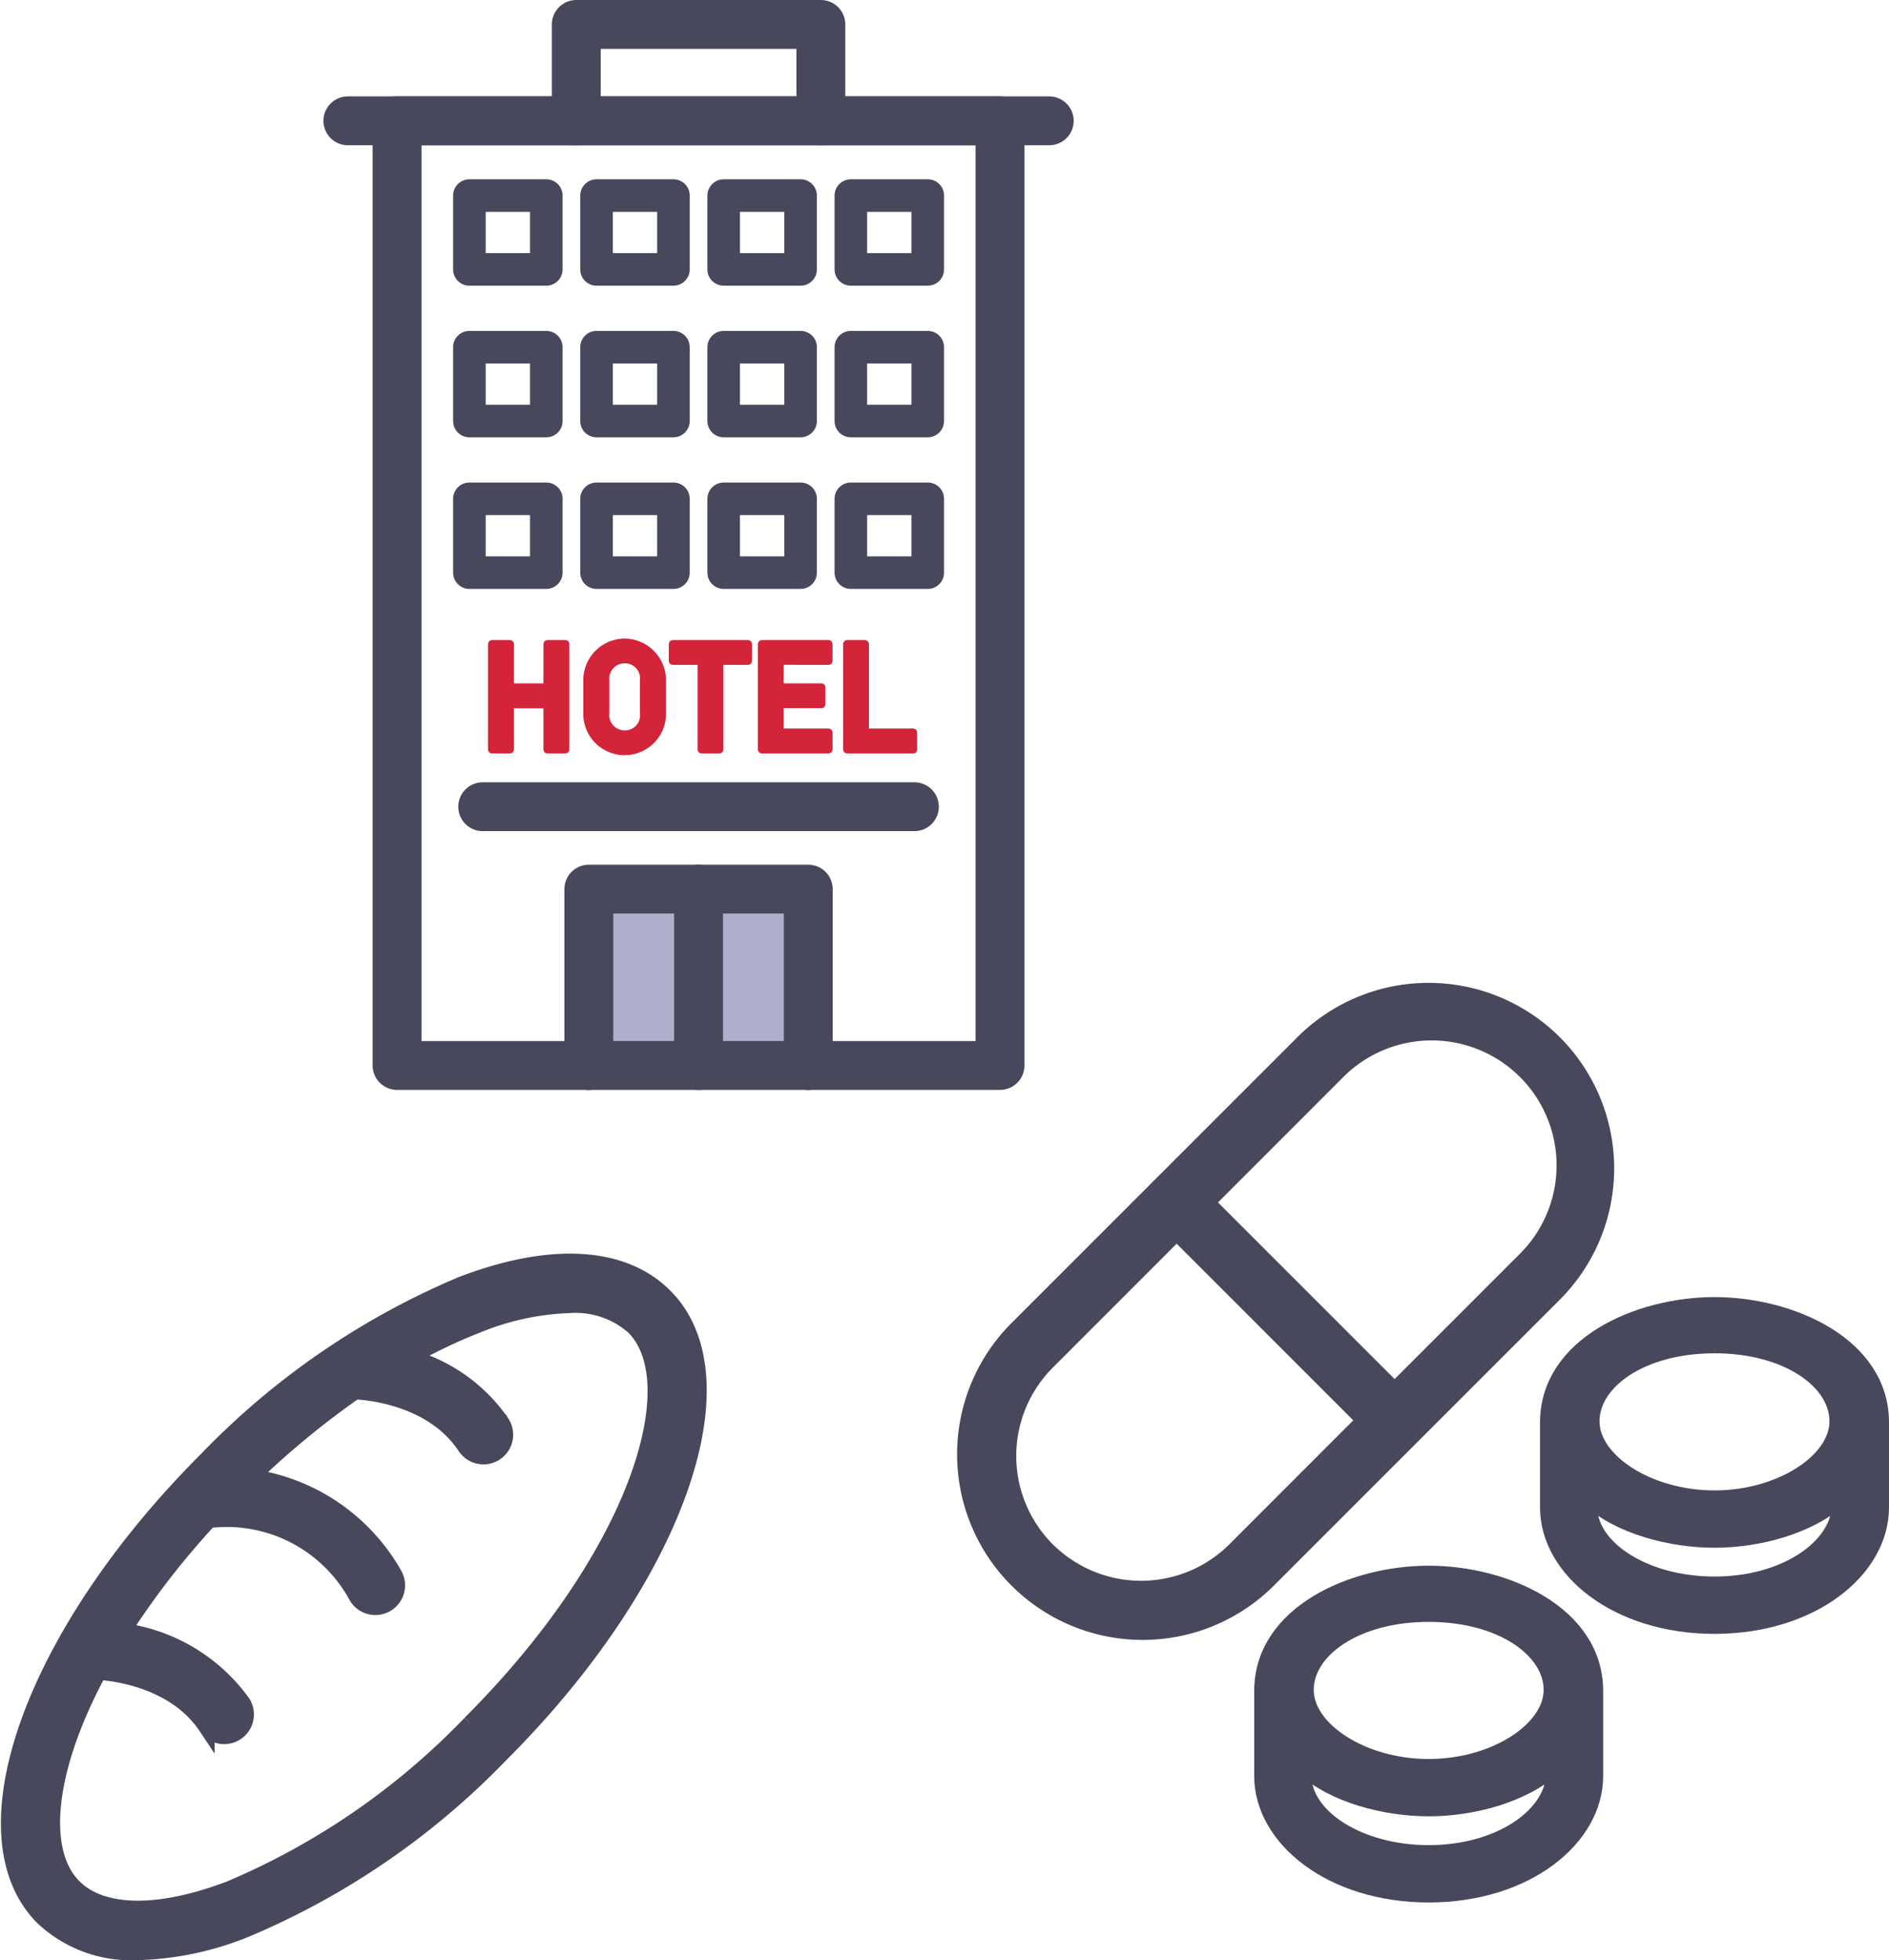
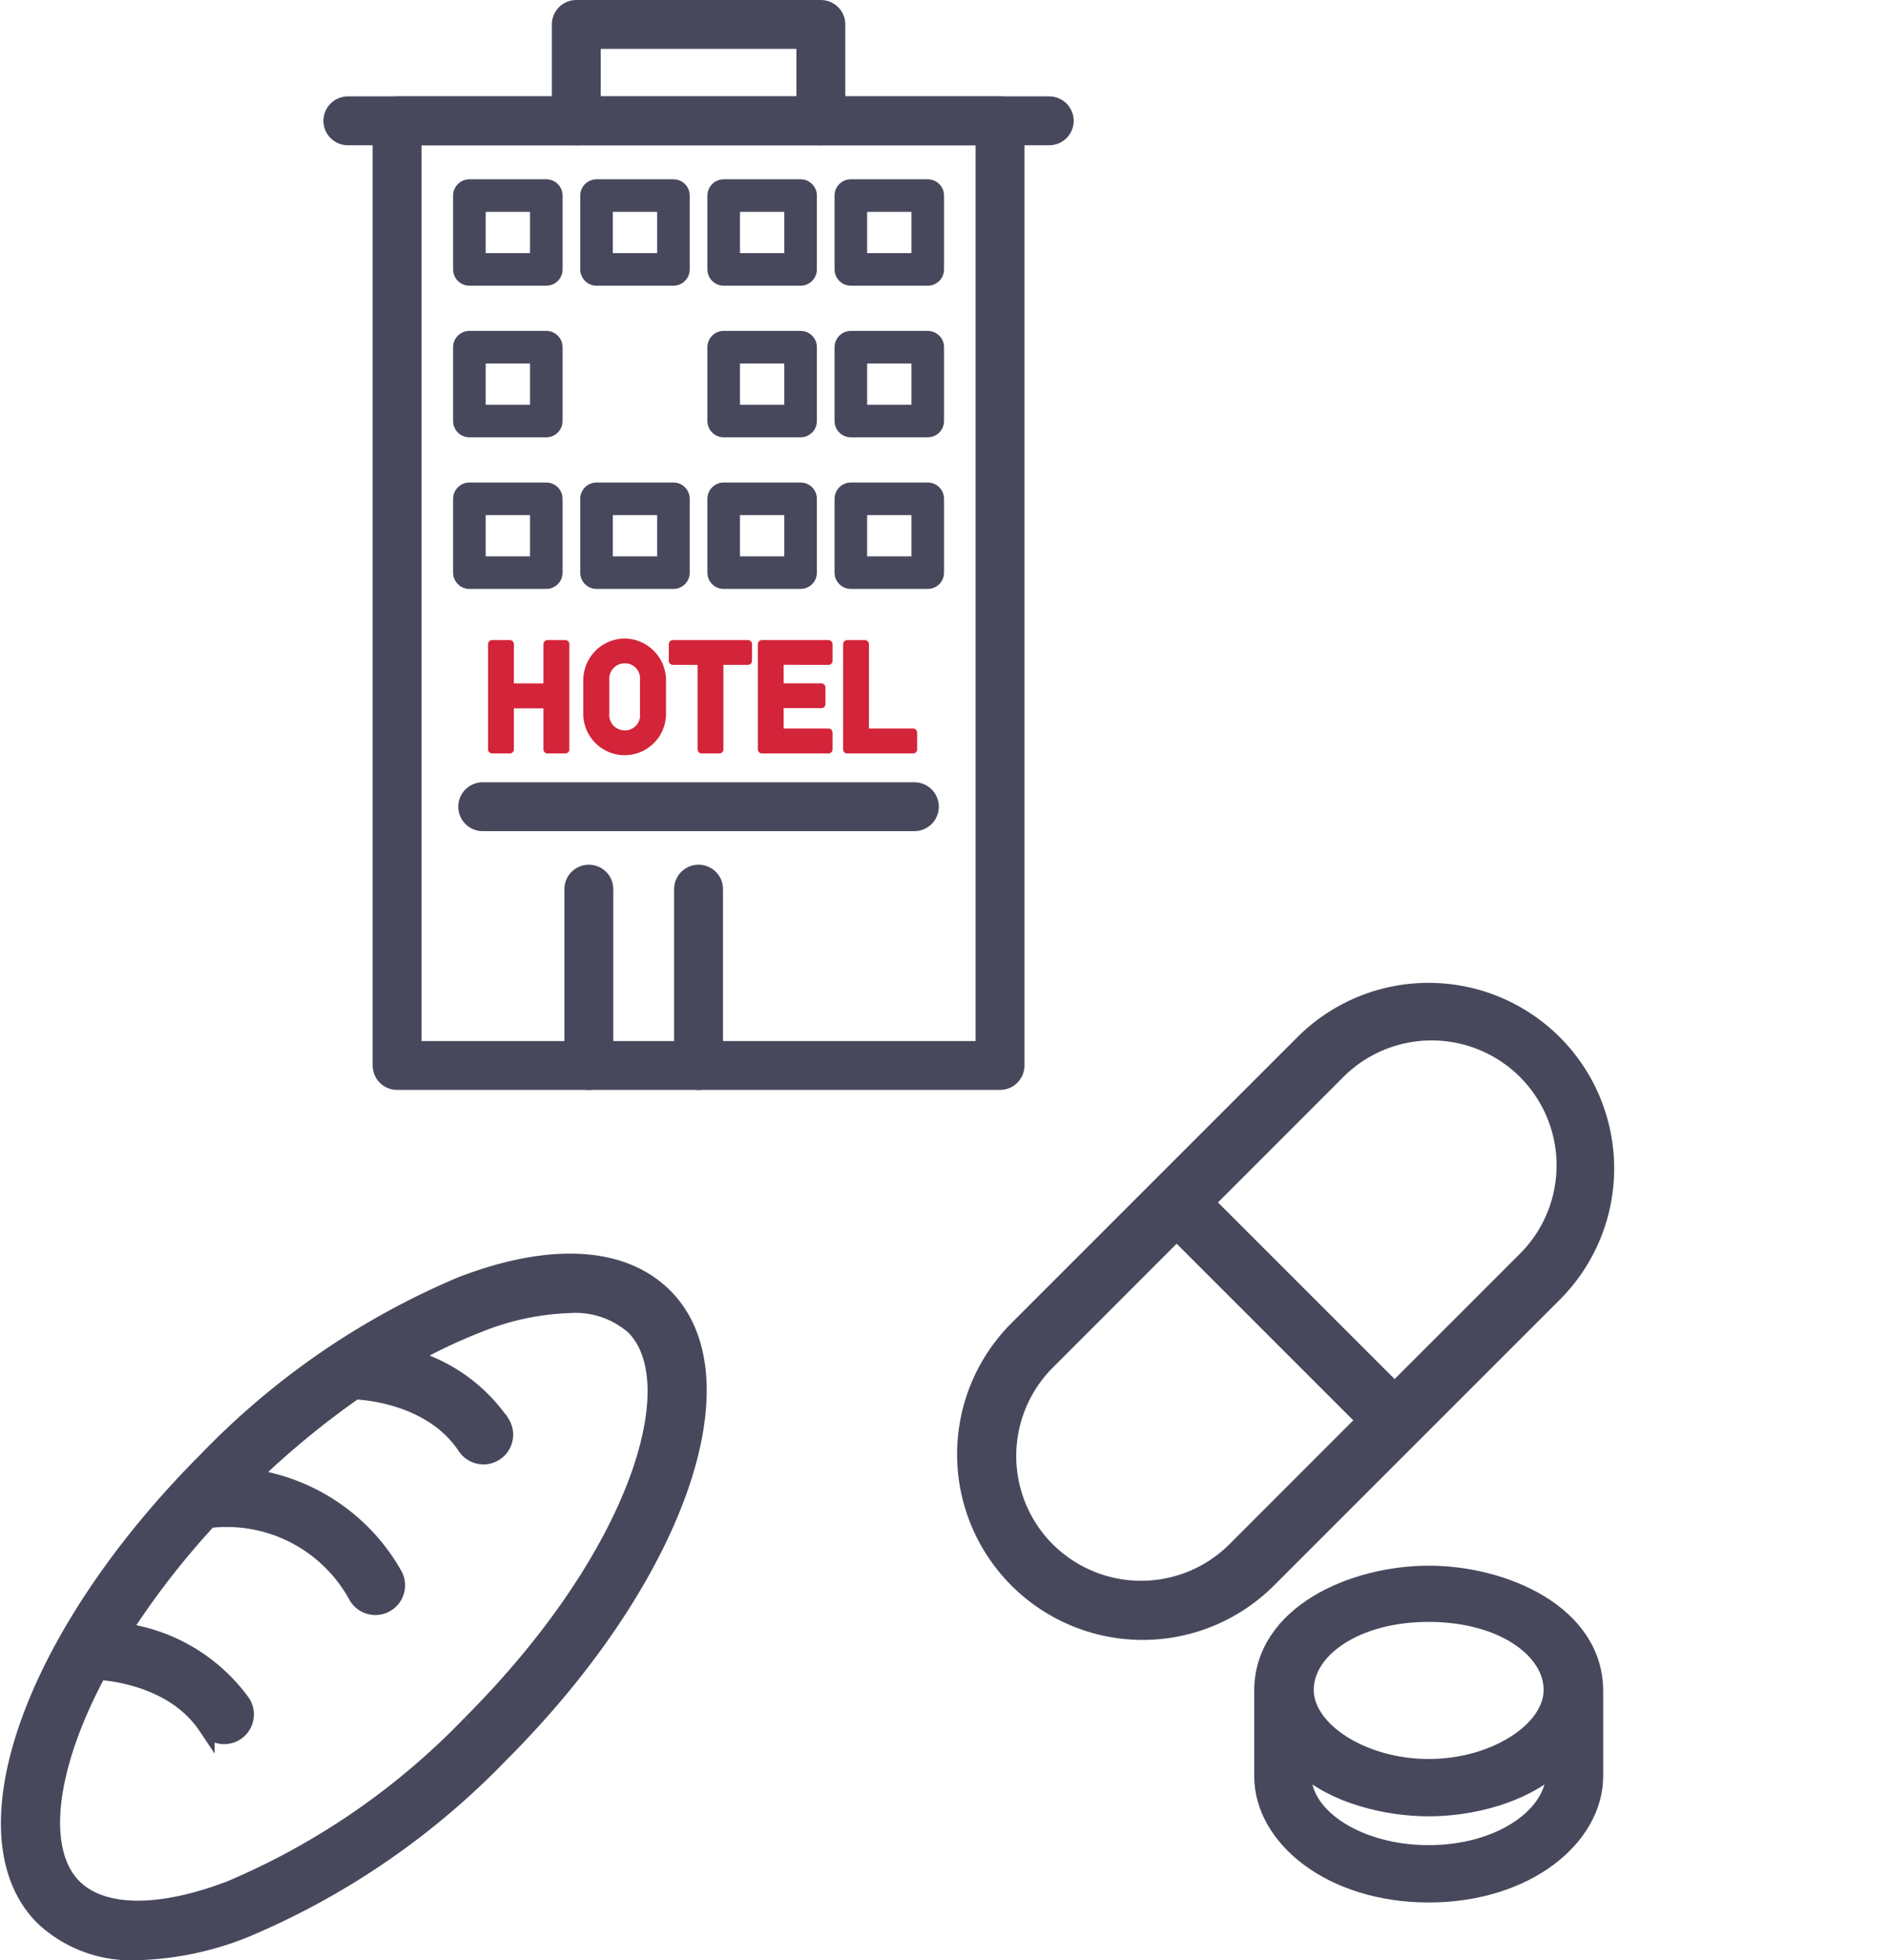
<svg xmlns="http://www.w3.org/2000/svg" width="231.917" height="240.681" viewBox="0 0 231.917 240.681">
  <g id="Group_4006" data-name="Group 4006" transform="translate(-1055.083 -1837.088)">
    <g id="Group_2728" data-name="Group 2728" transform="translate(1095.693 1837.99)">
      <rect id="Rectangle_6293" data-name="Rectangle 6293" width="9.442" height="9.064" transform="translate(17.018 23.11)" fill="none" stroke="#48485d" stroke-linecap="round" stroke-linejoin="round" stroke-width="4" />
      <rect id="Rectangle_6294" data-name="Rectangle 6294" width="9.442" height="9.064" transform="translate(32.627 23.11)" fill="none" stroke="#48485d" stroke-linecap="round" stroke-linejoin="round" stroke-width="4" />
      <rect id="Rectangle_6295" data-name="Rectangle 6295" width="9.442" height="9.064" transform="translate(48.239 23.11)" fill="none" stroke="#48485d" stroke-linecap="round" stroke-linejoin="round" stroke-width="4" />
      <rect id="Rectangle_6296" data-name="Rectangle 6296" width="9.442" height="9.064" transform="translate(63.85 23.11)" fill="none" stroke="#48485d" stroke-linecap="round" stroke-linejoin="round" stroke-width="4" />
      <rect id="Rectangle_6297" data-name="Rectangle 6297" width="9.442" height="9.064" transform="translate(17.018 41.725)" fill="none" stroke="#48485d" stroke-linecap="round" stroke-linejoin="round" stroke-width="4" />
-       <rect id="Rectangle_6298" data-name="Rectangle 6298" width="9.442" height="9.064" transform="translate(32.627 41.725)" fill="none" stroke="#48485d" stroke-linecap="round" stroke-linejoin="round" stroke-width="4" />
      <rect id="Rectangle_6299" data-name="Rectangle 6299" width="9.442" height="9.064" transform="translate(48.239 41.725)" fill="none" stroke="#48485d" stroke-linecap="round" stroke-linejoin="round" stroke-width="4" />
      <rect id="Rectangle_6300" data-name="Rectangle 6300" width="9.442" height="9.064" transform="translate(63.85 41.725)" fill="none" stroke="#48485d" stroke-linecap="round" stroke-linejoin="round" stroke-width="4" />
      <rect id="Rectangle_6301" data-name="Rectangle 6301" width="9.442" height="9.064" transform="translate(17.018 60.339)" fill="none" stroke="#48485d" stroke-linecap="round" stroke-linejoin="round" stroke-width="4" />
      <rect id="Rectangle_6302" data-name="Rectangle 6302" width="9.442" height="9.064" transform="translate(32.627 60.339)" fill="none" stroke="#48485d" stroke-linecap="round" stroke-linejoin="round" stroke-width="4" />
      <rect id="Rectangle_6303" data-name="Rectangle 6303" width="9.442" height="9.064" transform="translate(48.239 60.339)" fill="none" stroke="#48485d" stroke-linecap="round" stroke-linejoin="round" stroke-width="4" />
      <rect id="Rectangle_6304" data-name="Rectangle 6304" width="9.442" height="9.064" transform="translate(63.85 60.339)" fill="none" stroke="#48485d" stroke-linecap="round" stroke-linejoin="round" stroke-width="4" />
      <path id="Path_236" data-name="Path 236" d="M153.664,579.627v5.319h-4.628v-5.319h-2.17v12.918h2.17v-5.539h4.628v5.539h2.185V579.627Z" transform="translate(-127.056 -501.444)" fill="#d32439" />
      <path id="Path_237" data-name="Path 237" d="M153.664,579.627v5.319h-4.628v-5.319h-2.17v12.918h2.17v-5.539h4.628v5.539h2.185V579.627Z" transform="translate(-127.056 -501.444)" fill="none" stroke="#d32439" stroke-linejoin="round" stroke-width="1" />
      <g id="Group_2727" data-name="Group 2727">
        <g id="Group_2825" data-name="Group 2825">
          <path id="Path_238" data-name="Path 238" d="M238.111,578.228a4.618,4.618,0,0,0-4.563,4.625V586.9a4.579,4.579,0,1,0,9.157,0v-4.045a4.635,4.635,0,0,0-4.594-4.625m-2.361,8.67v-4.045a2.377,2.377,0,0,1,2.393-2.581,2.345,2.345,0,0,1,2.361,2.581V586.9a2.334,2.334,0,0,1-2.361,2.6,2.373,2.373,0,0,1-2.393-2.6" transform="translate(-202.046 -500.233)" fill="#d32439" />
          <path id="Path_239" data-name="Path 239" d="M238.111,578.228a4.618,4.618,0,0,0-4.563,4.625V586.9a4.579,4.579,0,1,0,9.157,0v-4.045A4.635,4.635,0,0,0,238.111,578.228Zm-2.361,8.67v-4.045a2.377,2.377,0,0,1,2.393-2.581,2.345,2.345,0,0,1,2.361,2.581V586.9a2.334,2.334,0,0,1-2.361,2.6A2.373,2.373,0,0,1,235.749,586.9Z" transform="translate(-202.046 -500.233)" fill="none" stroke="#d32439" stroke-linejoin="round" stroke-width="1" />
          <path id="Path_240" data-name="Path 240" d="M320.584,579.627h-9.22v2.044H314.9v10.874h2.17V581.671h3.509Z" transform="translate(-269.365 -501.444)" fill="#d32439" />
          <path id="Path_241" data-name="Path 241" d="M320.584,579.627h-9.22v2.044H314.9v10.874h2.17V581.671h3.509Z" transform="translate(-269.365 -501.444)" fill="none" stroke="#d32439" stroke-linejoin="round" stroke-width="1" />
          <path id="Path_242" data-name="Path 242" d="M400.612,581.671v-2.044h-8.165v12.918h8.165v-2.06h-6v-3.5h5.13v-2.044h-5.13v-3.275Z" transform="translate(-339.511 -501.444)" fill="#d32439" />
          <path id="Path_243" data-name="Path 243" d="M400.612,581.671v-2.044h-8.165v12.918h8.165v-2.06h-6v-3.5h5.13v-2.044h-5.13v-3.275Z" transform="translate(-339.511 -501.444)" fill="none" stroke="#d32439" stroke-linejoin="round" stroke-width="1" />
          <path id="Path_244" data-name="Path 244" d="M472.2,590.485V579.627h-2.17v12.918h8.087v-2.06Z" transform="translate(-406.629 -501.444)" fill="#d32439" />
          <path id="Path_245" data-name="Path 245" d="M472.2,590.485V579.627h-2.17v12.918h8.087v-2.06Z" transform="translate(-406.629 -501.444)" fill="none" stroke="#d32439" stroke-linejoin="round" stroke-width="1" />
          <line id="Line_12" data-name="Line 12" x2="53" transform="translate(18.652 98.141)" fill="none" stroke="#48485d" stroke-linecap="round" stroke-miterlimit="1.4" stroke-width="6" />
-           <path id="Path_246" data-name="Path 246" d="M234.889,824.251V802.6h26.94v21.652" transform="translate(-203.206 -694.34)" fill="#afafcb" stroke="#48485d" stroke-linecap="round" stroke-linejoin="round" stroke-width="6" />
+           <path id="Path_246" data-name="Path 246" d="M234.889,824.251V802.6v21.652" transform="translate(-203.206 -694.34)" fill="#afafcb" stroke="#48485d" stroke-linecap="round" stroke-linejoin="round" stroke-width="6" />
          <line id="Line_13" data-name="Line 13" y2="21.652" transform="translate(45.153 108.259)" fill="none" stroke="#48485d" stroke-linecap="round" stroke-linejoin="round" stroke-width="6" />
        </g>
      </g>
      <g id="Group_2736" data-name="Group 2736">
        <rect id="Rectangle_6291" data-name="Rectangle 6291" width="74.025" height="115.98" transform="translate(8.14 13.932)" fill="none" stroke="#48485d" stroke-linecap="round" stroke-linejoin="round" stroke-width="6" />
        <line id="Line_11" data-name="Line 11" x2="86.111" transform="translate(2.098 13.932)" fill="none" stroke="#48485d" stroke-linecap="round" stroke-linejoin="round" stroke-width="6" />
        <path id="Path_235" data-name="Path 235" d="M223.465,27.388V15.554h30.026V27.388" transform="translate(-193.323 -13.456)" fill="none" stroke="#48485d" stroke-linecap="round" stroke-linejoin="round" stroke-width="6" />
      </g>
    </g>
    <g id="Group_2730" data-name="Group 2730" transform="translate(1056.195 1992)">
      <path id="Path_247" data-name="Path 247" d="M80.463,4.237C75.357-.871,66.515-1.377,55.576,2.81a94.253,94.253,0,0,0-31.311,21.5C2.881,45.7-5.935,70.379,4.191,80.506a15.8,15.8,0,0,0,11.593,4.24,37.83,37.83,0,0,0,13.294-2.812,94.23,94.23,0,0,0,31.309-21.5c21.384-21.384,30.2-46.067,20.075-56.2M56.643,56.688a88.875,88.875,0,0,1-29.458,20.3c-8.744,3.35-15.762,3.262-19.249-.225-4.364-4.361-3.4-14.427,3.059-26.426,1.9.122,9.382.959,13.241,6.745a2.648,2.648,0,0,0,4.406-2.937A21.664,21.664,0,0,0,13.95,45.354,99.482,99.482,0,0,1,24.534,31.693,18.174,18.174,0,0,1,42.7,41.086a2.648,2.648,0,0,0,4.542-2.725A24.019,24.019,0,0,0,29.687,26.449,104.978,104.978,0,0,1,42.478,15.9c1.2.045,9.422.593,13.535,6.758a2.647,2.647,0,1,0,4.422-2.91l-.016-.026a20.342,20.342,0,0,0-11.273-7.987,63.72,63.72,0,0,1,8.32-3.975A32.665,32.665,0,0,1,68.837,5.3a10.814,10.814,0,0,1,7.881,2.677c6.912,6.914.5,28.134-20.075,48.707" fill="#48485d" stroke="#48485d" stroke-width="2" />
    </g>
    <g id="Group_2738" data-name="Group 2738" transform="translate(1173.5 1958.668)">
      <path id="Path_248" data-name="Path 248" d="M72.477,37.179A21.785,21.785,0,0,0,41.669,6.371L6.37,41.67A21.785,21.785,0,0,0,37.178,72.478ZM45.618,10.126A16.338,16.338,0,1,1,68.91,33.042q-.093.095-.188.188L52.805,49.147l-23.1-23.1Zm-35.493,58.6a16.356,16.356,0,0,1,0-23.1L26.042,29.7l23.1,23.1L33.229,68.723a16.356,16.356,0,0,1-23.1,0" transform="translate(0 0)" fill="#48485d" stroke="#48485d" stroke-width="2" />
-       <path id="Path_249" data-name="Path 249" d="M546.717,284.019c-9.306,0-20.422,4.866-20.422,14.387v10.439c0,7.614,8.463,14.522,20.422,14.522s20.422-6.908,20.422-14.522V298.406c0-9.521-11.117-14.387-20.422-14.387m0,4.9c8.986,0,15.113,4.429,15.113,9.349s-6.994,9.486-15.113,9.486S531.6,303.19,531.6,298.27s6.128-9.349,15.113-9.349m15.385,20.06c-.408,4.92-6.807,9.348-15.385,9.348s-15.249-4.428-15.385-9.348v-1.246c3.728,3.454,10.14,5.058,15.385,5.058s11.464-1.574,15.385-5.058Z" transform="translate(-454.64 -245.35)" fill="#48485d" stroke="#48485d" stroke-width="2" />
      <path id="Path_250" data-name="Path 250" d="M288.977,526.229c-9.306,0-20.422,4.865-20.422,14.386v10.439c0,7.615,8.463,14.523,20.422,14.523s20.422-6.908,20.422-14.523V540.615c0-9.521-11.117-14.386-20.422-14.386m0,4.9c8.986,0,15.113,4.429,15.113,9.348s-6.994,9.486-15.113,9.486-15.113-4.565-15.113-9.486,6.127-9.348,15.113-9.348m15.385,20.059c-.408,4.92-6.807,9.349-15.385,9.349s-15.249-4.429-15.385-9.349v-1.246C277.32,553.4,283.733,555,288.977,555s11.464-1.574,15.385-5.058Z" transform="translate(-231.991 -454.583)" fill="#48485d" stroke="#48485d" stroke-width="2" />
    </g>
  </g>
</svg>